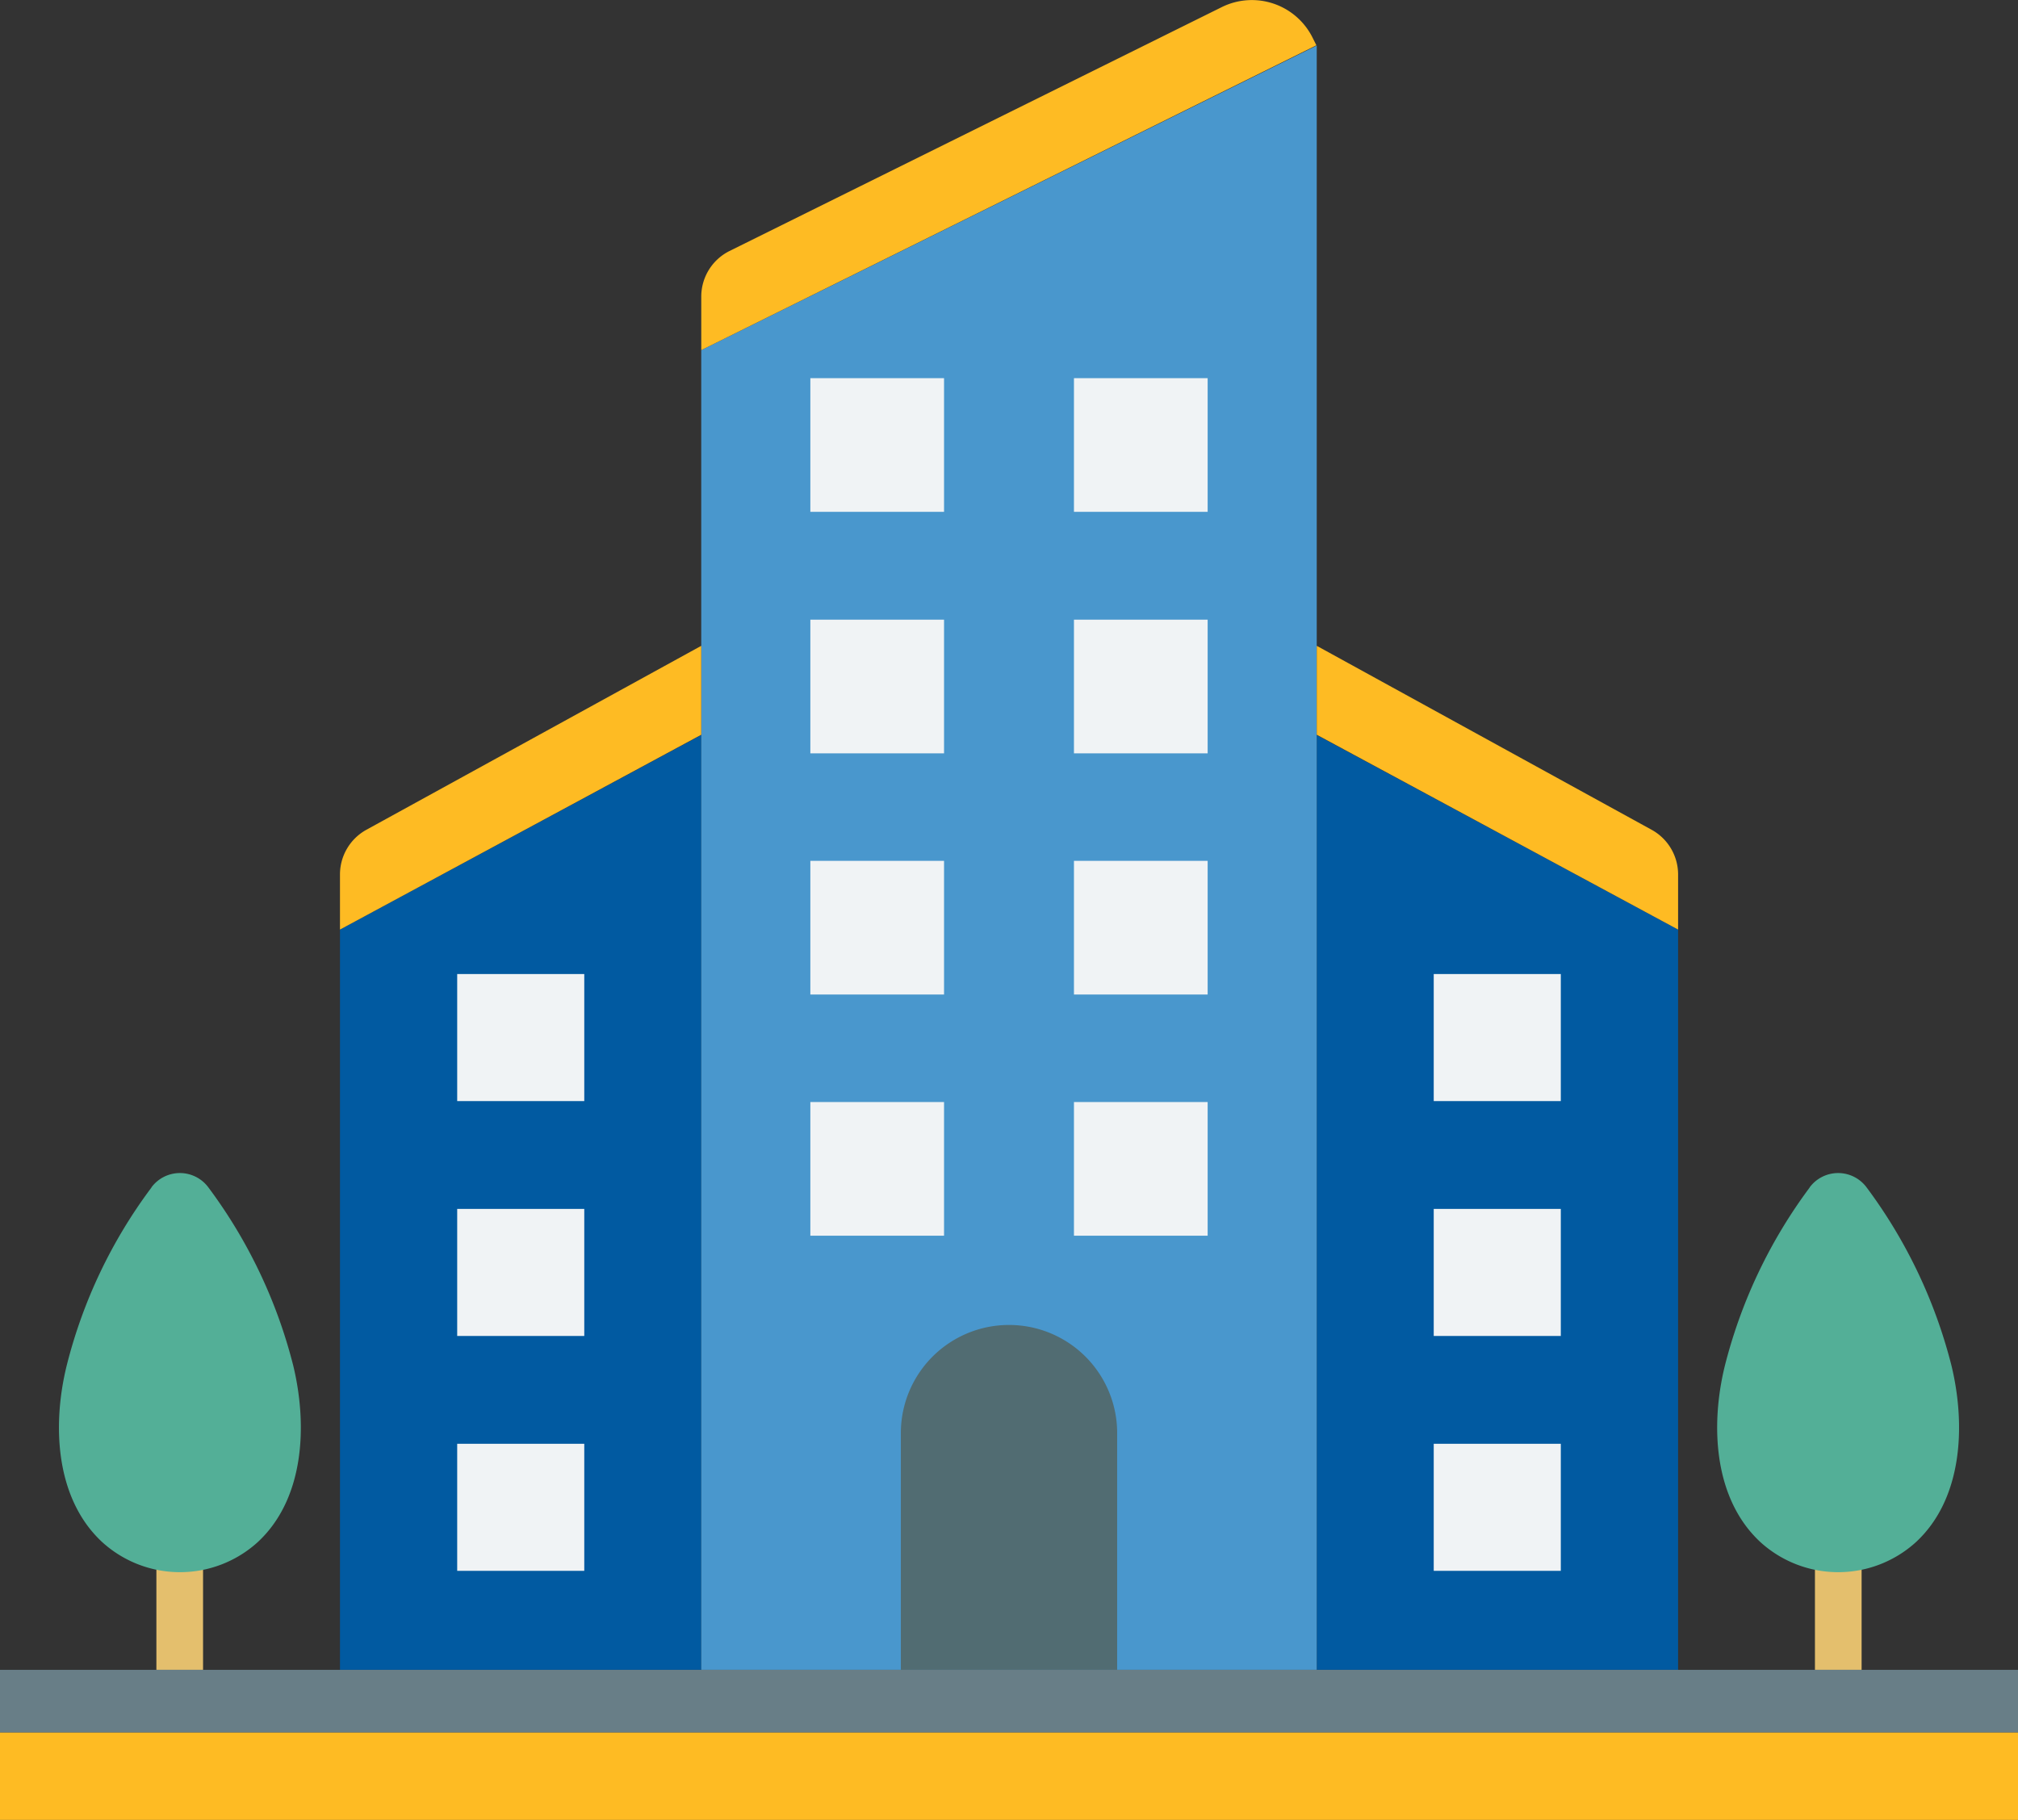
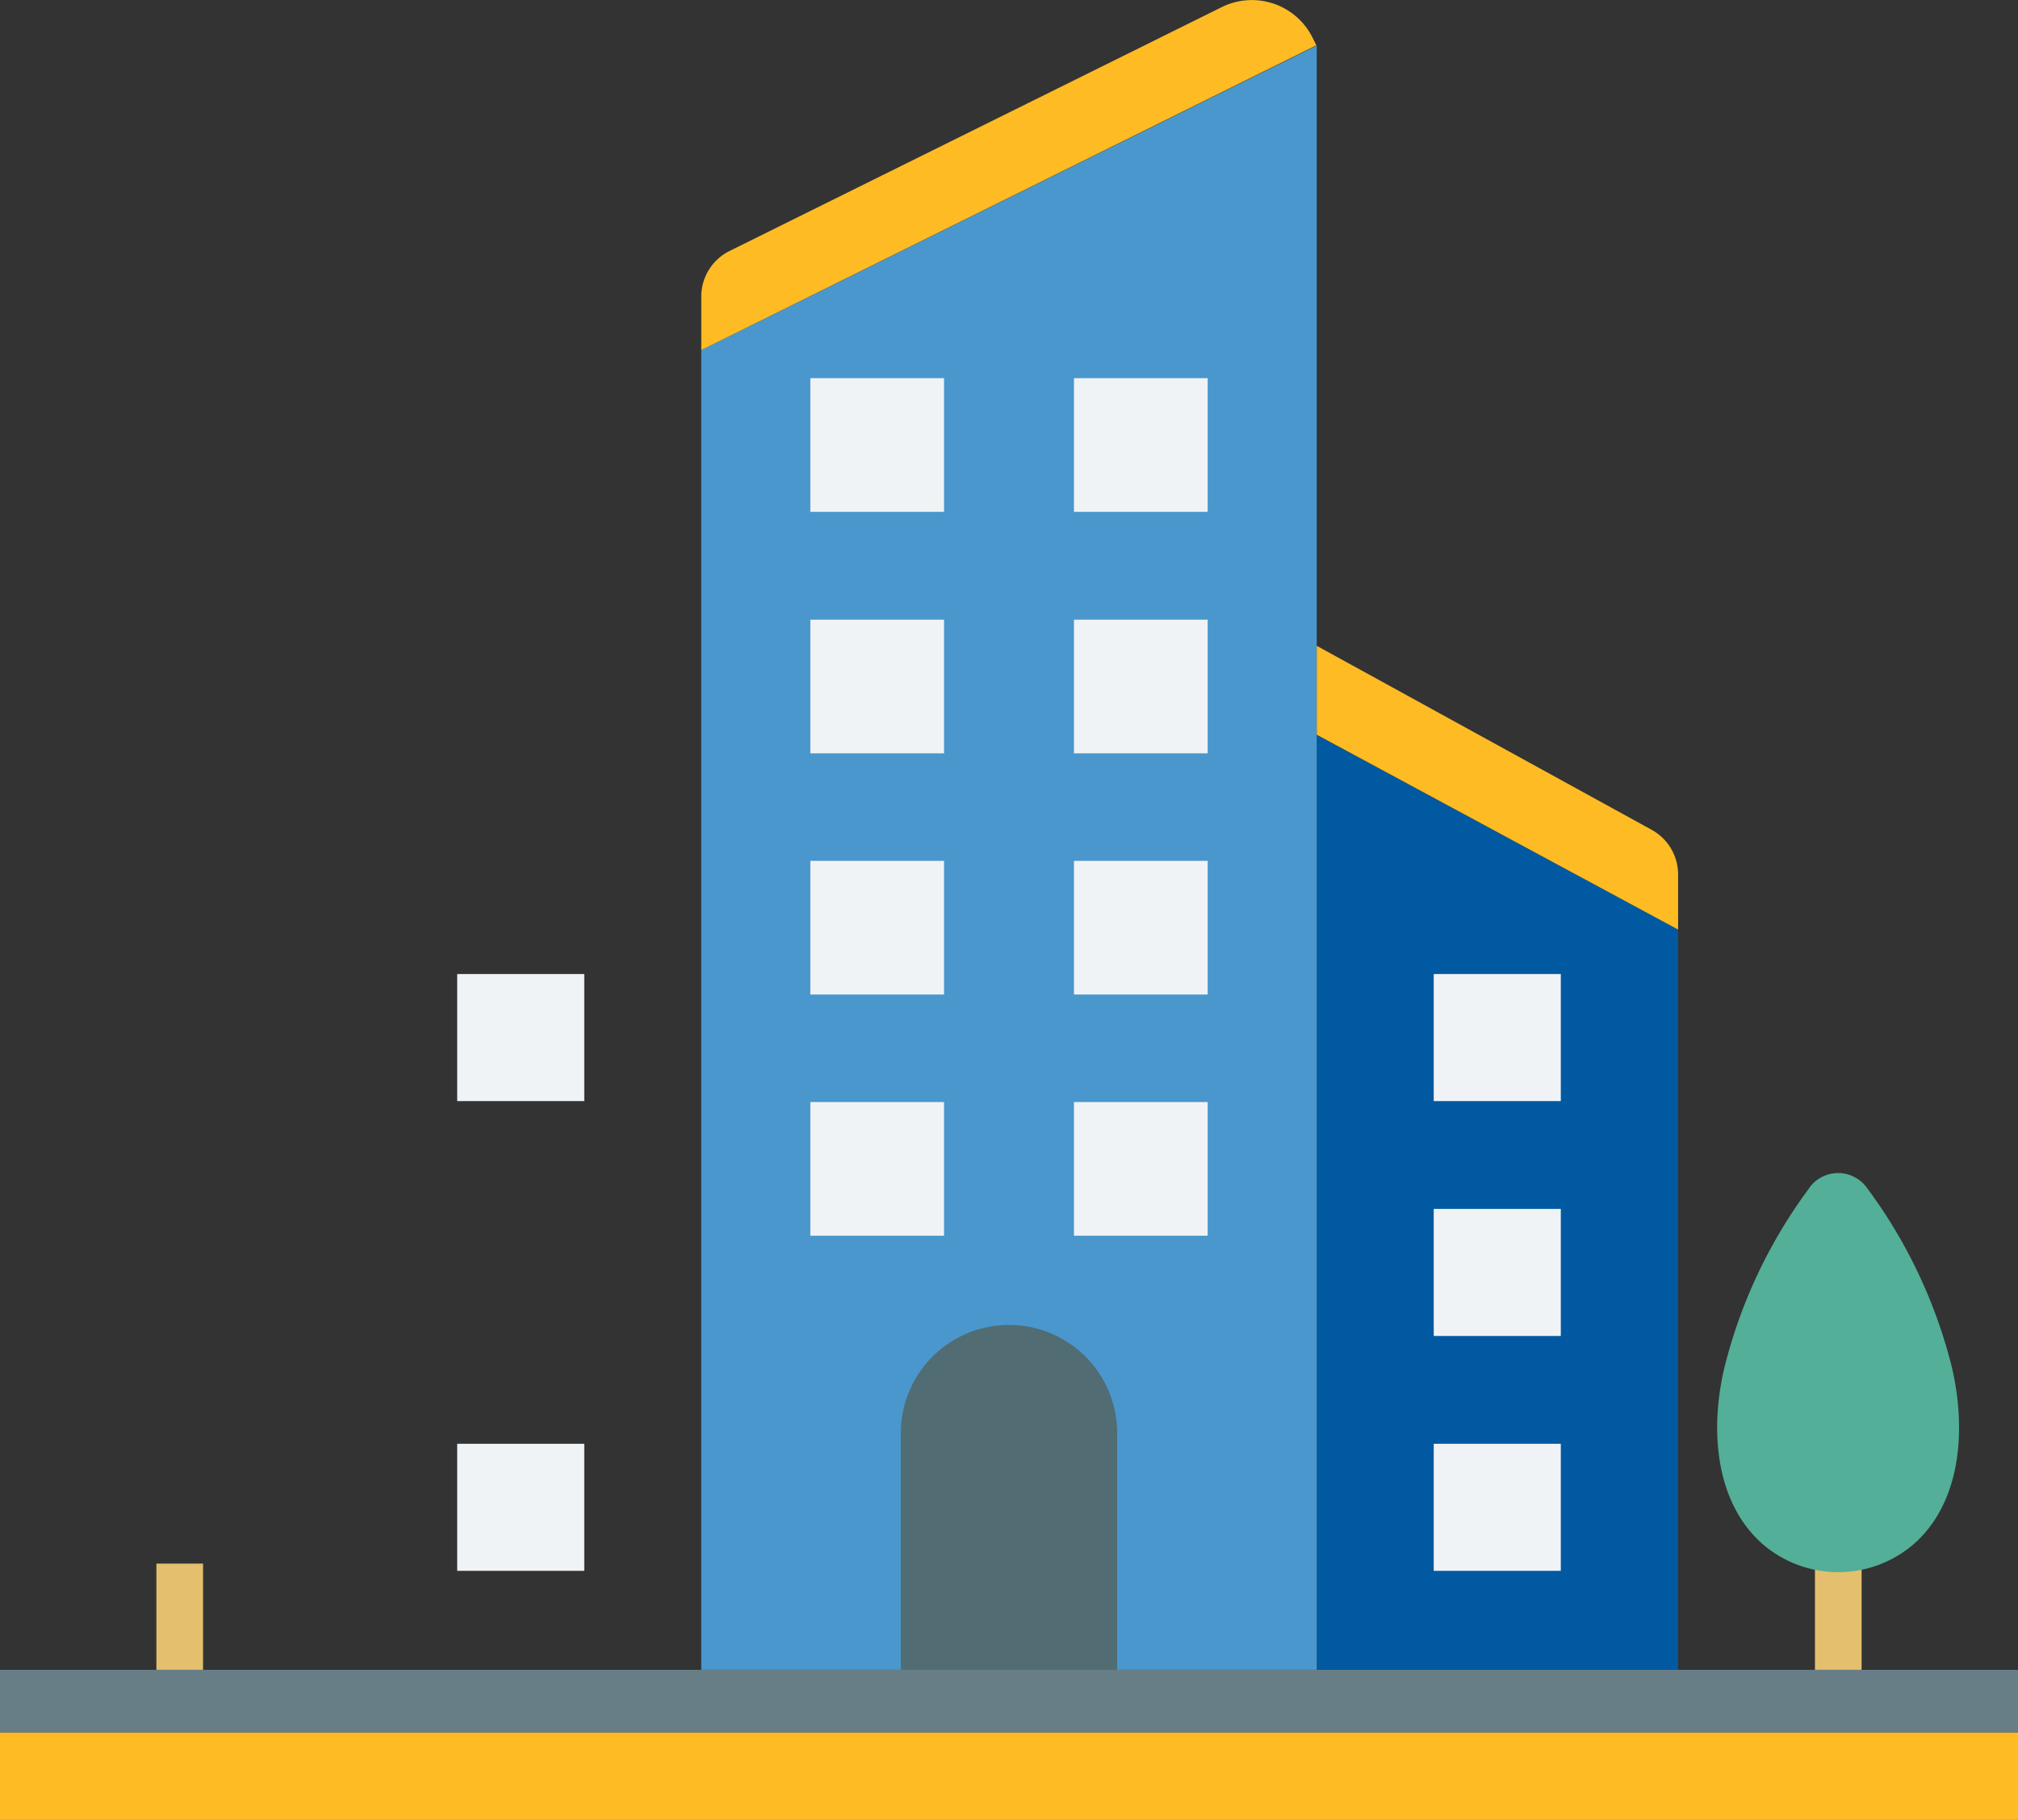
<svg xmlns="http://www.w3.org/2000/svg" id="Groupe_138" data-name="Groupe 138" width="128.364" height="115.778" viewBox="0 0 128.364 115.778">
  <rect x="0" y="0" width="128.364" height="115.778" fill="#333333" stroke="none" />
  <defs>
    <clipPath id="clip-path">
      <rect id="Rectangle_201" data-name="Rectangle 201" width="128.364" height="115.778" fill="none" />
    </clipPath>
  </defs>
  <path id="Tracé_2213" data-name="Tracé 2213" d="M240.933,134.514l22.985,12.375v47.094H240.933Z" transform="translate(-157.175 -87.752)" fill="#015aa1" />
  <rect id="Rectangle_183" data-name="Rectangle 183" width="8.083" height="8.083" transform="translate(91.199 61.966)" fill="#f0f3f5" />
  <rect id="Rectangle_184" data-name="Rectangle 184" width="8.083" height="8.083" transform="translate(91.199 76.908)" fill="#f0f3f5" />
  <rect id="Rectangle_185" data-name="Rectangle 185" width="8.083" height="8.083" transform="translate(91.199 91.85)" fill="#f0f3f5" />
-   <path id="Tracé_2214" data-name="Tracé 2214" d="M85.18,134.514,62.2,146.89v47.094H85.18Z" transform="translate(-40.574 -87.752)" fill="#015aa1" />
  <rect id="Rectangle_186" data-name="Rectangle 186" width="8.083" height="8.083" transform="translate(29.082 61.966)" fill="#f0f3f5" />
-   <rect id="Rectangle_187" data-name="Rectangle 187" width="8.083" height="8.083" transform="translate(29.082 76.908)" fill="#f0f3f5" />
  <rect id="Rectangle_188" data-name="Rectangle 188" width="8.083" height="8.083" transform="translate(29.082 91.85)" fill="#f0f3f5" />
  <path id="Tracé_2215" data-name="Tracé 2215" d="M167.464,111.67H128.313V27.711L167.464,8.336Z" transform="translate(-83.707 -5.438)" fill="#4997cd" />
  <rect id="Rectangle_189" data-name="Rectangle 189" width="8.504" height="8.504" transform="translate(51.546 24.058)" fill="#f0f3f5" />
  <rect id="Rectangle_190" data-name="Rectangle 190" width="8.504" height="8.504" transform="translate(68.314 24.058)" fill="#f0f3f5" />
  <rect id="Rectangle_191" data-name="Rectangle 191" width="8.504" height="8.504" transform="translate(51.546 39.422)" fill="#f0f3f5" />
  <rect id="Rectangle_192" data-name="Rectangle 192" width="8.504" height="8.504" transform="translate(68.314 39.422)" fill="#f0f3f5" />
  <rect id="Rectangle_193" data-name="Rectangle 193" width="8.504" height="8.504" transform="translate(51.546 54.765)" fill="#f0f3f5" />
  <rect id="Rectangle_194" data-name="Rectangle 194" width="8.504" height="8.504" transform="translate(68.314 54.765)" fill="#f0f3f5" />
  <rect id="Rectangle_195" data-name="Rectangle 195" width="8.504" height="8.504" transform="translate(51.546 70.109)" fill="#f0f3f5" />
  <rect id="Rectangle_196" data-name="Rectangle 196" width="8.504" height="8.504" transform="translate(68.314 70.109)" fill="#f0f3f5" />
  <g id="Groupe_137" data-name="Groupe 137">
    <g id="Groupe_136" data-name="Groupe 136" clip-path="url(#clip-path)">
      <path id="Tracé_2216" data-name="Tracé 2216" d="M164.834,264.253V249.109a6.88,6.88,0,0,1,13.759,0v15.143Z" transform="translate(-107.531 -158.021)" fill="#516c72" />
      <path id="Tracé_2217" data-name="Tracé 2217" d="M128.313,22.272v-3.41a3.242,3.242,0,0,1,1.785-2.888L161.427.45A4.314,4.314,0,0,1,167.2,2.4l.241.481Z" transform="translate(-83.706 0)" fill="#febb23" />
-       <path id="Tracé_2218" data-name="Tracé 2218" d="M62.2,136.238v-3.51A3.247,3.247,0,0,1,63.86,129.9l21.32-11.713v5.656Z" transform="translate(-40.574 -77.101)" fill="#febb23" />
      <path id="Tracé_2219" data-name="Tracé 2219" d="M263.918,136.238v-3.51a3.247,3.247,0,0,0-1.665-2.828l-21.32-11.713v5.656Z" transform="translate(-157.175 -77.101)" fill="#febb23" />
      <rect id="Rectangle_197" data-name="Rectangle 197" width="2.968" height="6.759" transform="translate(9.948 99.472)" fill="#e4bf6d" />
-       <path id="Tracé_2220" data-name="Tracé 2220" d="M16.656,215.584a2.254,2.254,0,0,1,3.63,0,32.148,32.148,0,0,1,5.4,11.352c.923,3.851.682,8.484-2.266,11.212a7.353,7.353,0,0,1-9.888,0c-2.949-2.728-3.209-7.361-2.267-11.212a31.809,31.809,0,0,1,5.4-11.352" transform="translate(-7.028 -140.04)" fill="#53af97" />
      <rect id="Rectangle_198" data-name="Rectangle 198" width="2.968" height="6.759" transform="translate(115.448 99.472)" fill="#e4bf6d" />
      <path id="Tracé_2221" data-name="Tracé 2221" d="M320.072,215.584a2.254,2.254,0,0,1,3.63,0,32.161,32.161,0,0,1,5.4,11.352c.923,3.851.682,8.484-2.267,11.212a7.353,7.353,0,0,1-9.888,0c-2.949-2.728-3.209-7.361-2.267-11.212a32.155,32.155,0,0,1,5.4-11.352" transform="translate(-204.965 -140.04)" fill="#53af97" />
      <rect id="Rectangle_199" data-name="Rectangle 199" width="128.364" height="3.991" transform="translate(0 106.231)" fill="#687e87" />
      <rect id="Rectangle_200" data-name="Rectangle 200" width="128.364" height="5.556" transform="translate(0 110.223)" fill="#febb23" />
    </g>
  </g>
</svg>